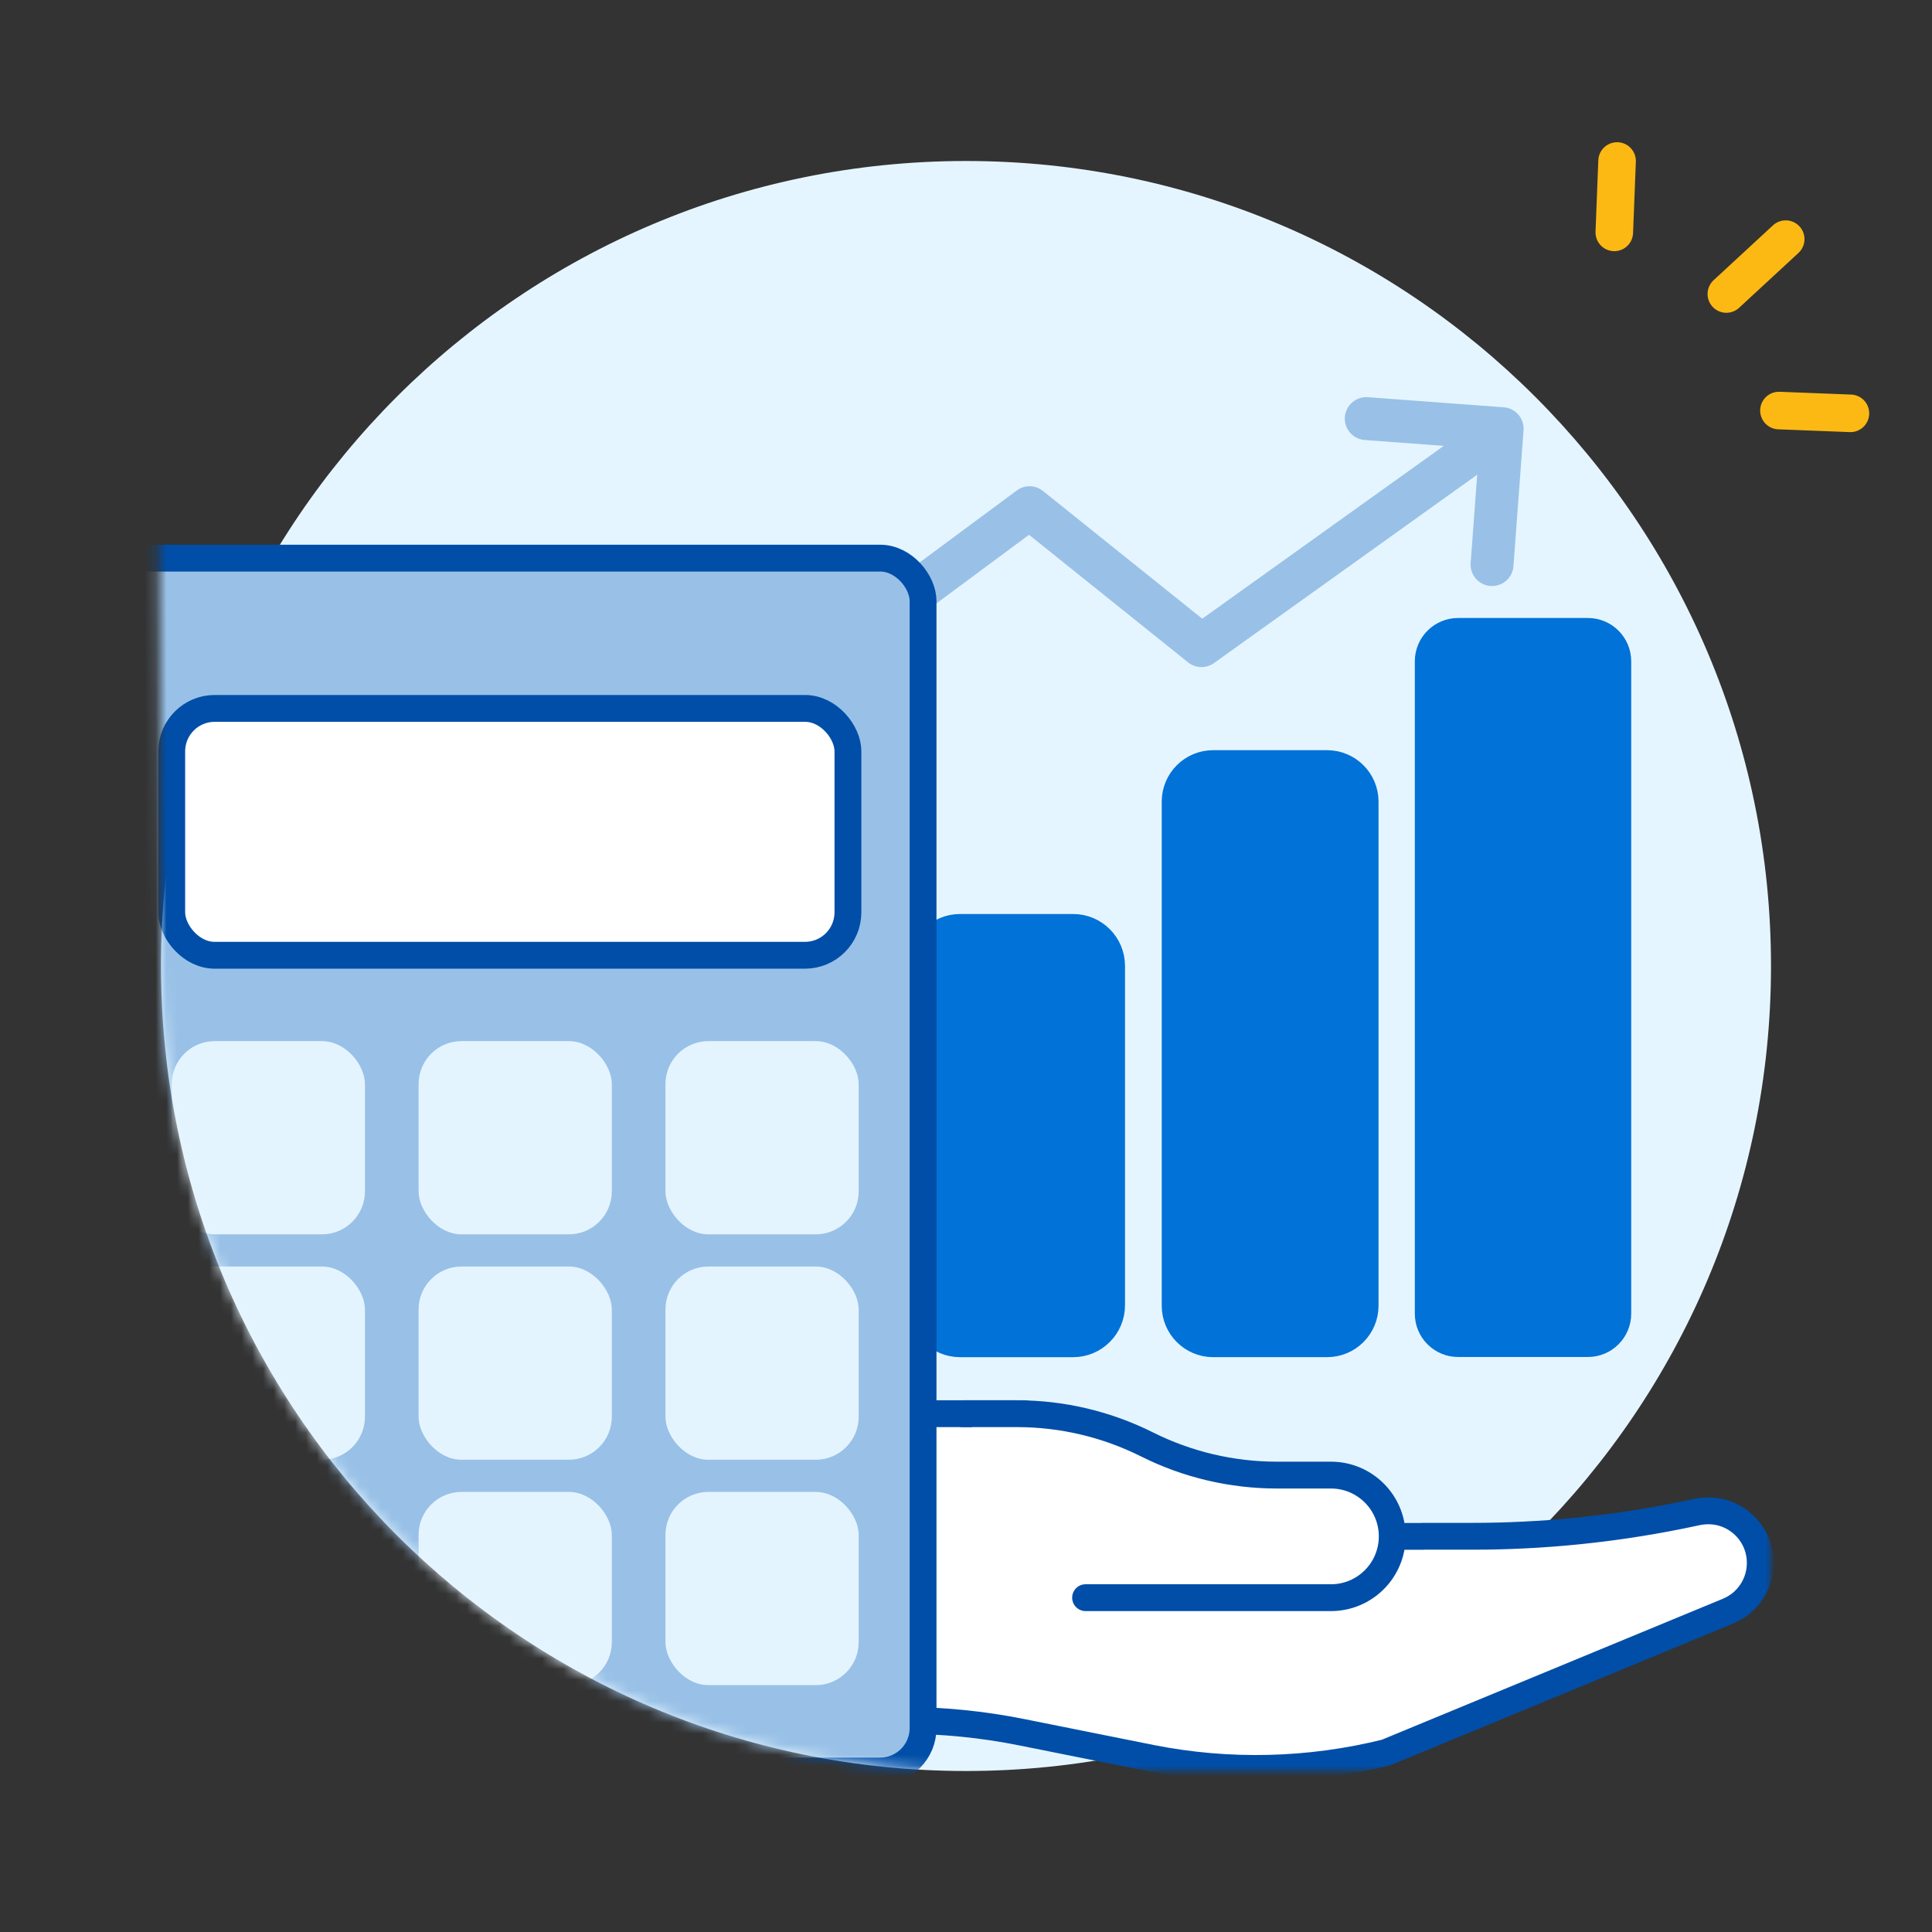
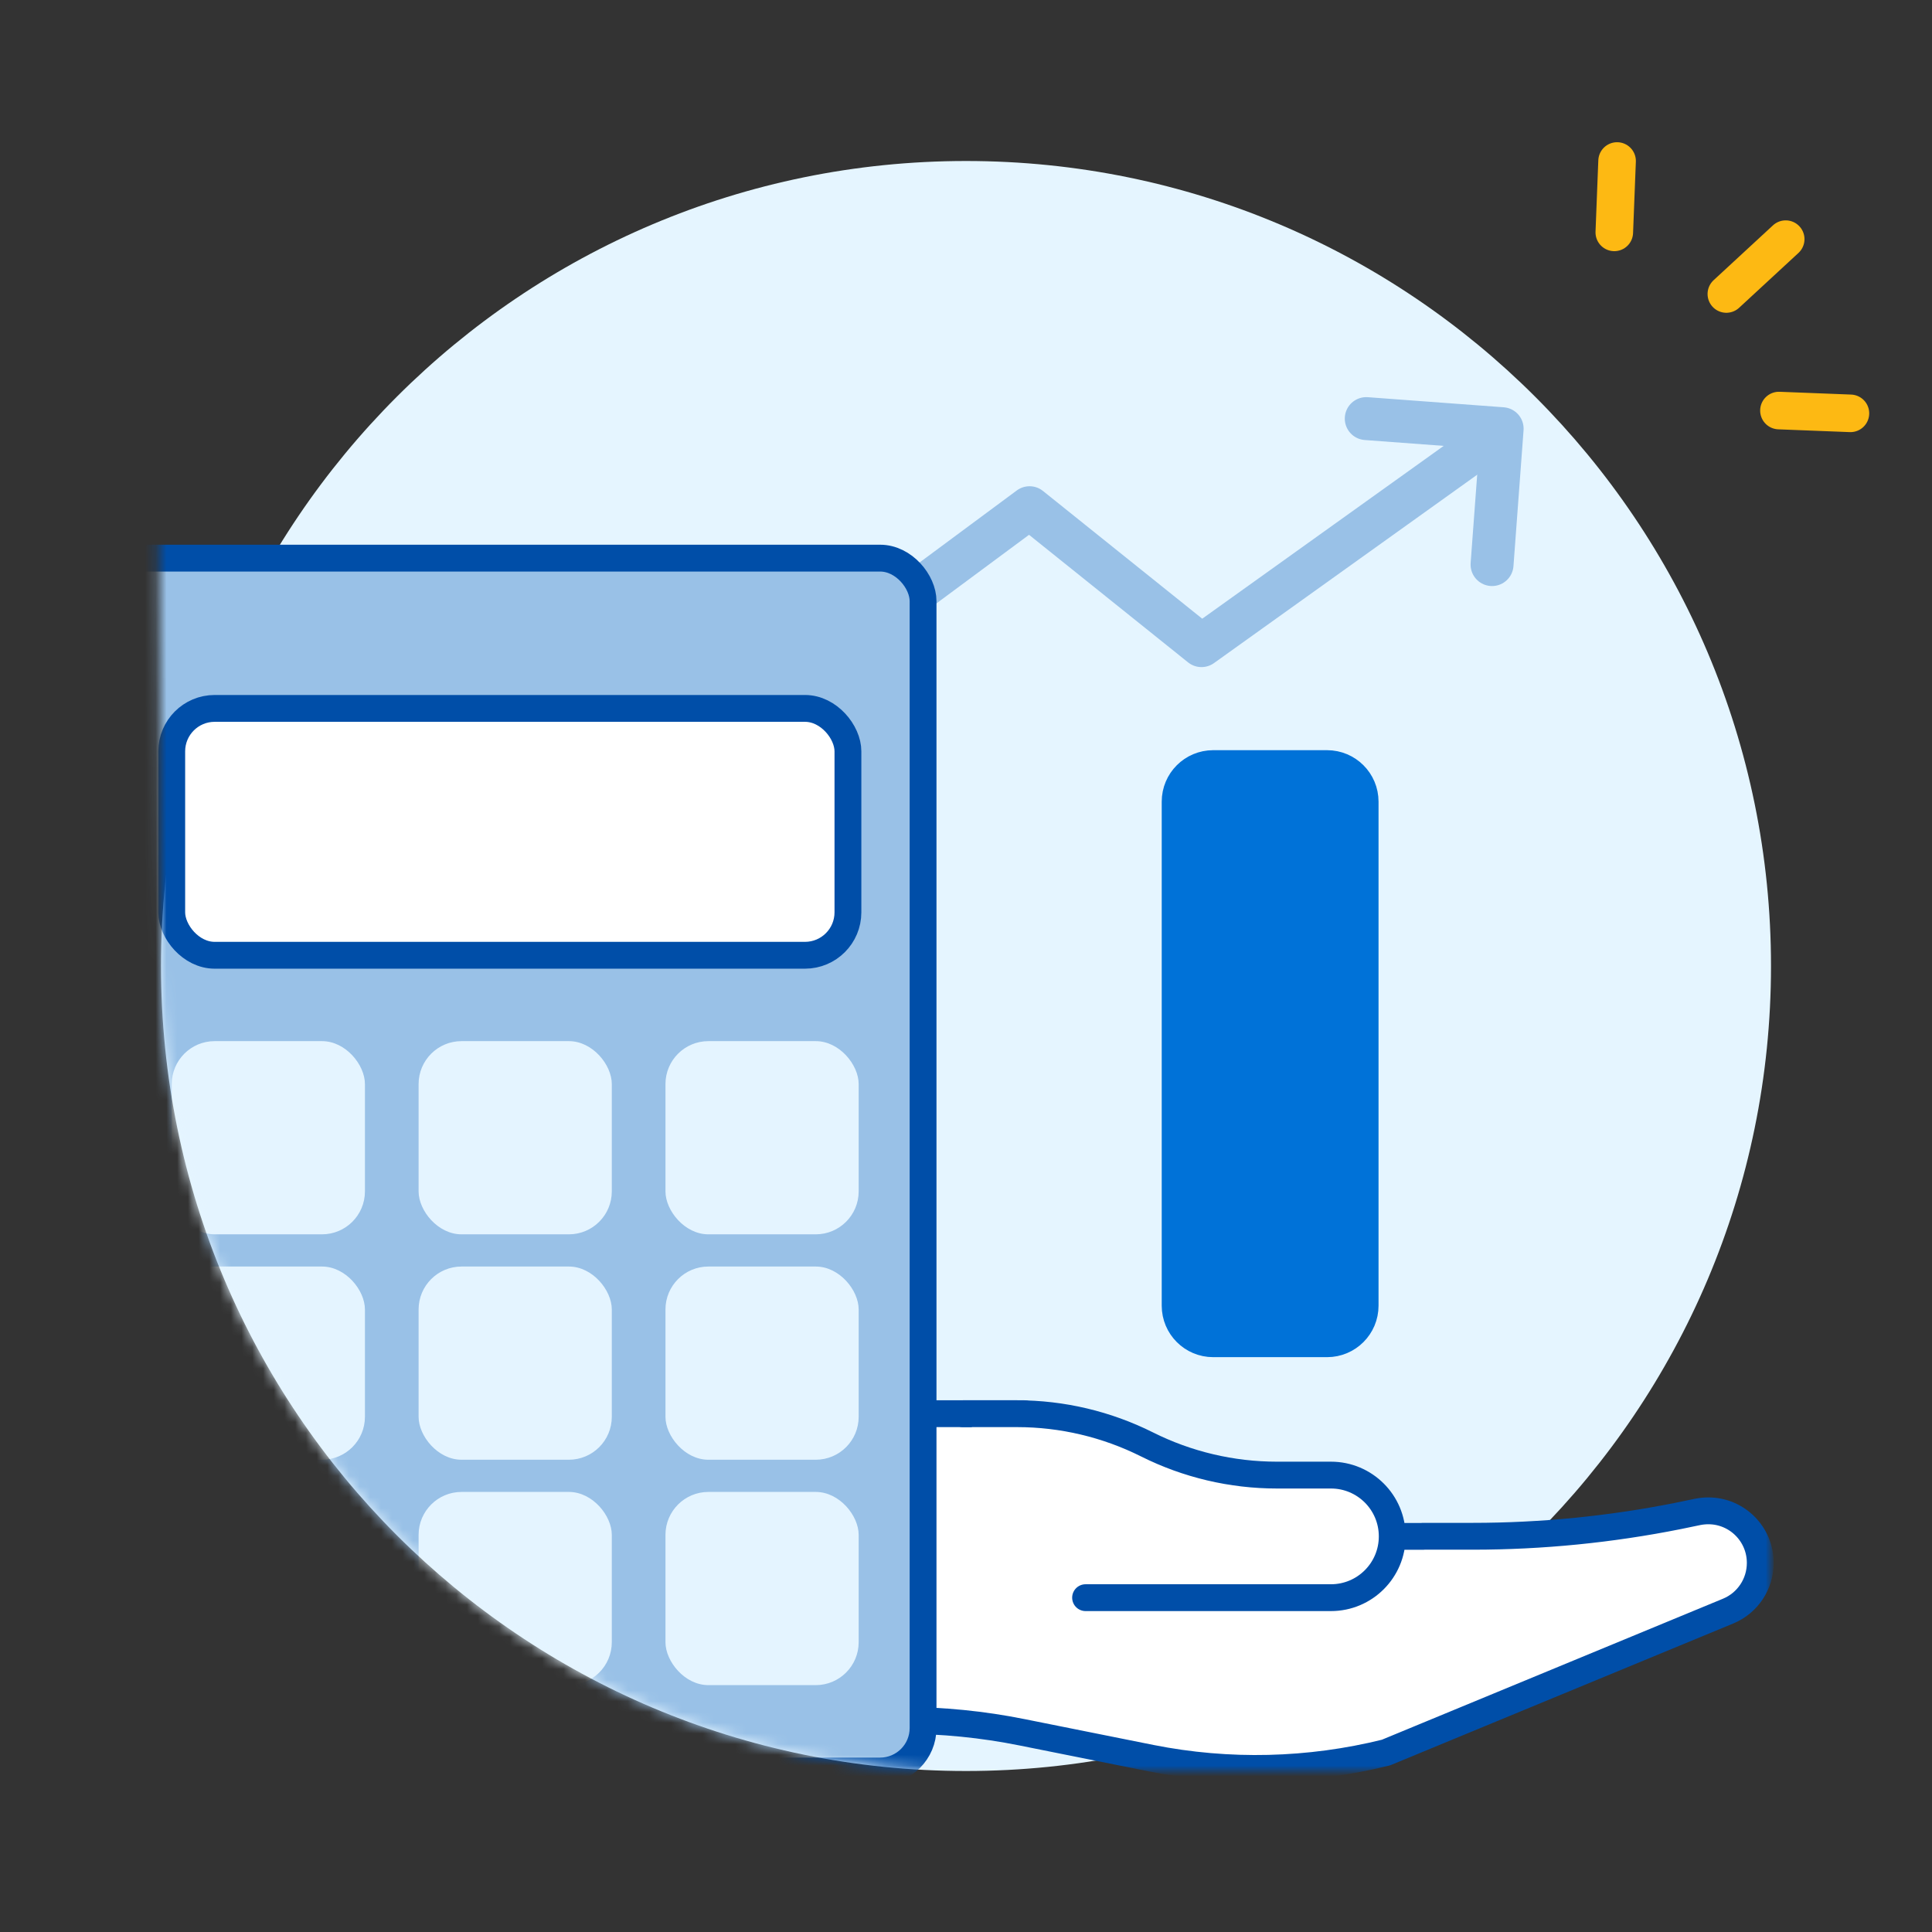
<svg xmlns="http://www.w3.org/2000/svg" width="180" height="180" viewBox="0 0 180 180" fill="none">
  <rect x="0" y="0" width="180" height="180" fill="#333333" stroke="none" />
  <mask id="mask0_1_307" style="mask-type:luminance" maskUnits="userSpaceOnUse" x="0" y="0" width="180" height="180">
    <path d="M180 0H0V180H180V0Z" fill="white" />
  </mask>
  <g mask="url(#mask0_1_307)">
    <path d="M90 165C131.421 165 165 131.421 165 90C165 48.579 131.421 15 90 15C48.579 15 15 48.579 15 90C15 131.421 48.579 165 90 165Z" fill="#E5F5FF" />
    <mask id="mask1_1_307" style="mask-type:luminance" maskUnits="userSpaceOnUse" x="14" y="15" width="152" height="150">
      <path d="M90.001 15C69.261 15 14.461 15.03 14.461 15.03C14.461 15.03 15.001 69.32 15.001 90C15.001 131.42 48.581 165 90.001 165H165.001V90C165.001 48.58 131.421 15 90.001 15Z" fill="white" />
    </mask>
    <g mask="url(#mask1_1_307)">
      <path d="M132.569 143.141H112.569L95.429 131.711H78.289V160.281H83.999C87.779 160.281 91.549 160.651 95.259 161.401L107.229 163.801C114.479 165.241 121.959 165.061 129.129 163.281L161.009 150.101C162.819 149.351 163.999 147.581 163.999 145.621C164.009 142.951 161.849 140.771 159.179 140.761C158.849 140.761 158.529 140.791 158.209 140.851L156.379 141.231C150.069 142.491 143.649 143.131 137.219 143.131H132.569V143.141Z" fill="white" stroke="#004EA8" stroke-width="2.5" stroke-linecap="round" stroke-linejoin="round" />
      <path d="M101.141 148.851H124.001C127.161 148.851 129.711 146.291 129.711 143.141C129.711 139.981 127.151 137.431 124.001 137.431H118.961C114.761 137.431 110.611 136.451 106.861 134.571C103.101 132.691 98.961 131.711 94.761 131.711H89.721" fill="white" />
      <path d="M101.141 148.851H124.001C127.161 148.851 129.711 146.291 129.711 143.141C129.711 139.981 127.151 137.431 124.001 137.431H118.961C114.761 137.431 110.611 136.451 106.861 134.571C103.101 132.691 98.961 131.711 94.761 131.711H89.721" stroke="#004EA8" stroke-width="2.5" stroke-linecap="round" stroke-linejoin="round" />
      <path d="M72.67 126H20.62C17.516 126 15 128.516 15 131.62V160.38C15 163.484 17.516 166 20.62 166H72.67C75.774 166 78.29 163.484 78.29 160.38V131.62C78.29 128.516 75.774 126 72.67 126Z" fill="#004EA8" />
-       <path d="M147.941 58.812H135.851C134.304 58.812 133.051 60.066 133.051 61.612V122.393C133.051 123.939 134.304 125.193 135.851 125.193H147.941C149.487 125.193 150.741 123.939 150.741 122.393V61.612C150.741 60.066 149.487 58.812 147.941 58.812Z" fill="#0072D8" stroke="#0072D8" stroke-width="2.47" stroke-miterlimit="10" />
-       <path d="M99.979 86.41H89.449C87.472 86.41 85.869 88.013 85.869 89.99V121.61C85.869 123.587 87.472 125.19 89.449 125.19H99.979C101.956 125.19 103.559 123.587 103.559 121.61V89.99C103.559 88.013 101.956 86.41 99.979 86.41Z" fill="#0072D8" stroke="#0072D8" stroke-width="2.51" stroke-miterlimit="10" />
      <path d="M77.14 101.48H65.05C63.504 101.48 62.25 102.734 62.25 104.28V122.39C62.25 123.937 63.504 125.19 65.05 125.19H77.14C78.686 125.19 79.94 123.937 79.94 122.39V104.28C79.94 102.734 78.686 101.48 77.14 101.48Z" fill="#0072D8" stroke="#0072D8" stroke-width="2.51" stroke-miterlimit="10" />
      <path d="M123.64 71.148H113.03C111.075 71.148 109.49 72.733 109.49 74.688V121.648C109.49 123.604 111.075 125.188 113.03 125.188H123.64C125.595 125.188 127.18 123.604 127.18 121.648V74.688C127.18 72.733 125.595 71.148 123.64 71.148Z" fill="#0072D8" stroke="#0072D8" stroke-width="2.51" stroke-miterlimit="10" />
      <path d="M63.381 71.412L95.921 47.302L111.941 60.152L138.811 40.922" stroke="#99C1E7" stroke-width="4" stroke-linecap="round" stroke-linejoin="round" />
      <path d="M127.291 39L139.951 39.94L139.011 52.6" stroke="#99C1E7" stroke-width="4" stroke-linecap="round" stroke-linejoin="round" />
      <path d="M72.88 64.289L38.4 89.739L28.86 76.809L3 95.889" stroke="#99C1E7" stroke-width="4" stroke-linecap="round" stroke-linejoin="round" />
      <rect x="9" y="52" width="77" height="113" rx="4" fill="#99C1E7" stroke="#004EA8" stroke-width="2.5" />
      <rect x="16" y="66" width="63" height="23" rx="4" fill="white" stroke="#004EA8" stroke-width="2.5" />
      <rect x="16" y="97" width="18" height="18" rx="4" fill="#E4F4FF" />
      <rect x="16" y="118" width="18" height="18" rx="4" fill="#E4F4FF" />
      <rect x="16" y="139" width="18" height="18" rx="4" fill="#0072D8" />
      <rect x="39" y="97" width="18" height="18" rx="4" fill="#E4F4FF" />
      <rect x="39" y="118" width="18" height="18" rx="4" fill="#E4F4FF" />
      <rect x="39" y="139" width="18" height="18" rx="4" fill="#E4F4FF" />
      <rect x="62" y="97" width="18" height="18" rx="4" fill="#E4F4FF" />
      <rect x="62" y="118" width="18" height="18" rx="4" fill="#E4F4FF" />
      <rect x="62" y="139" width="18" height="18" rx="4" fill="#E4F4FF" />
    </g>
    <path d="M160.84 27.391L166.37 22.281" stroke="#FDB913" stroke-width="3.5" stroke-linecap="round" stroke-linejoin="round" />
    <path d="M150.4 21.65L150.66 15" stroke="#FDB913" stroke-width="3.5" stroke-linecap="round" stroke-linejoin="round" />
    <path d="M172.4 38.51L165.74 38.25" stroke="#FDB913" stroke-width="3.5" stroke-linecap="round" stroke-linejoin="round" />
  </g>
</svg>